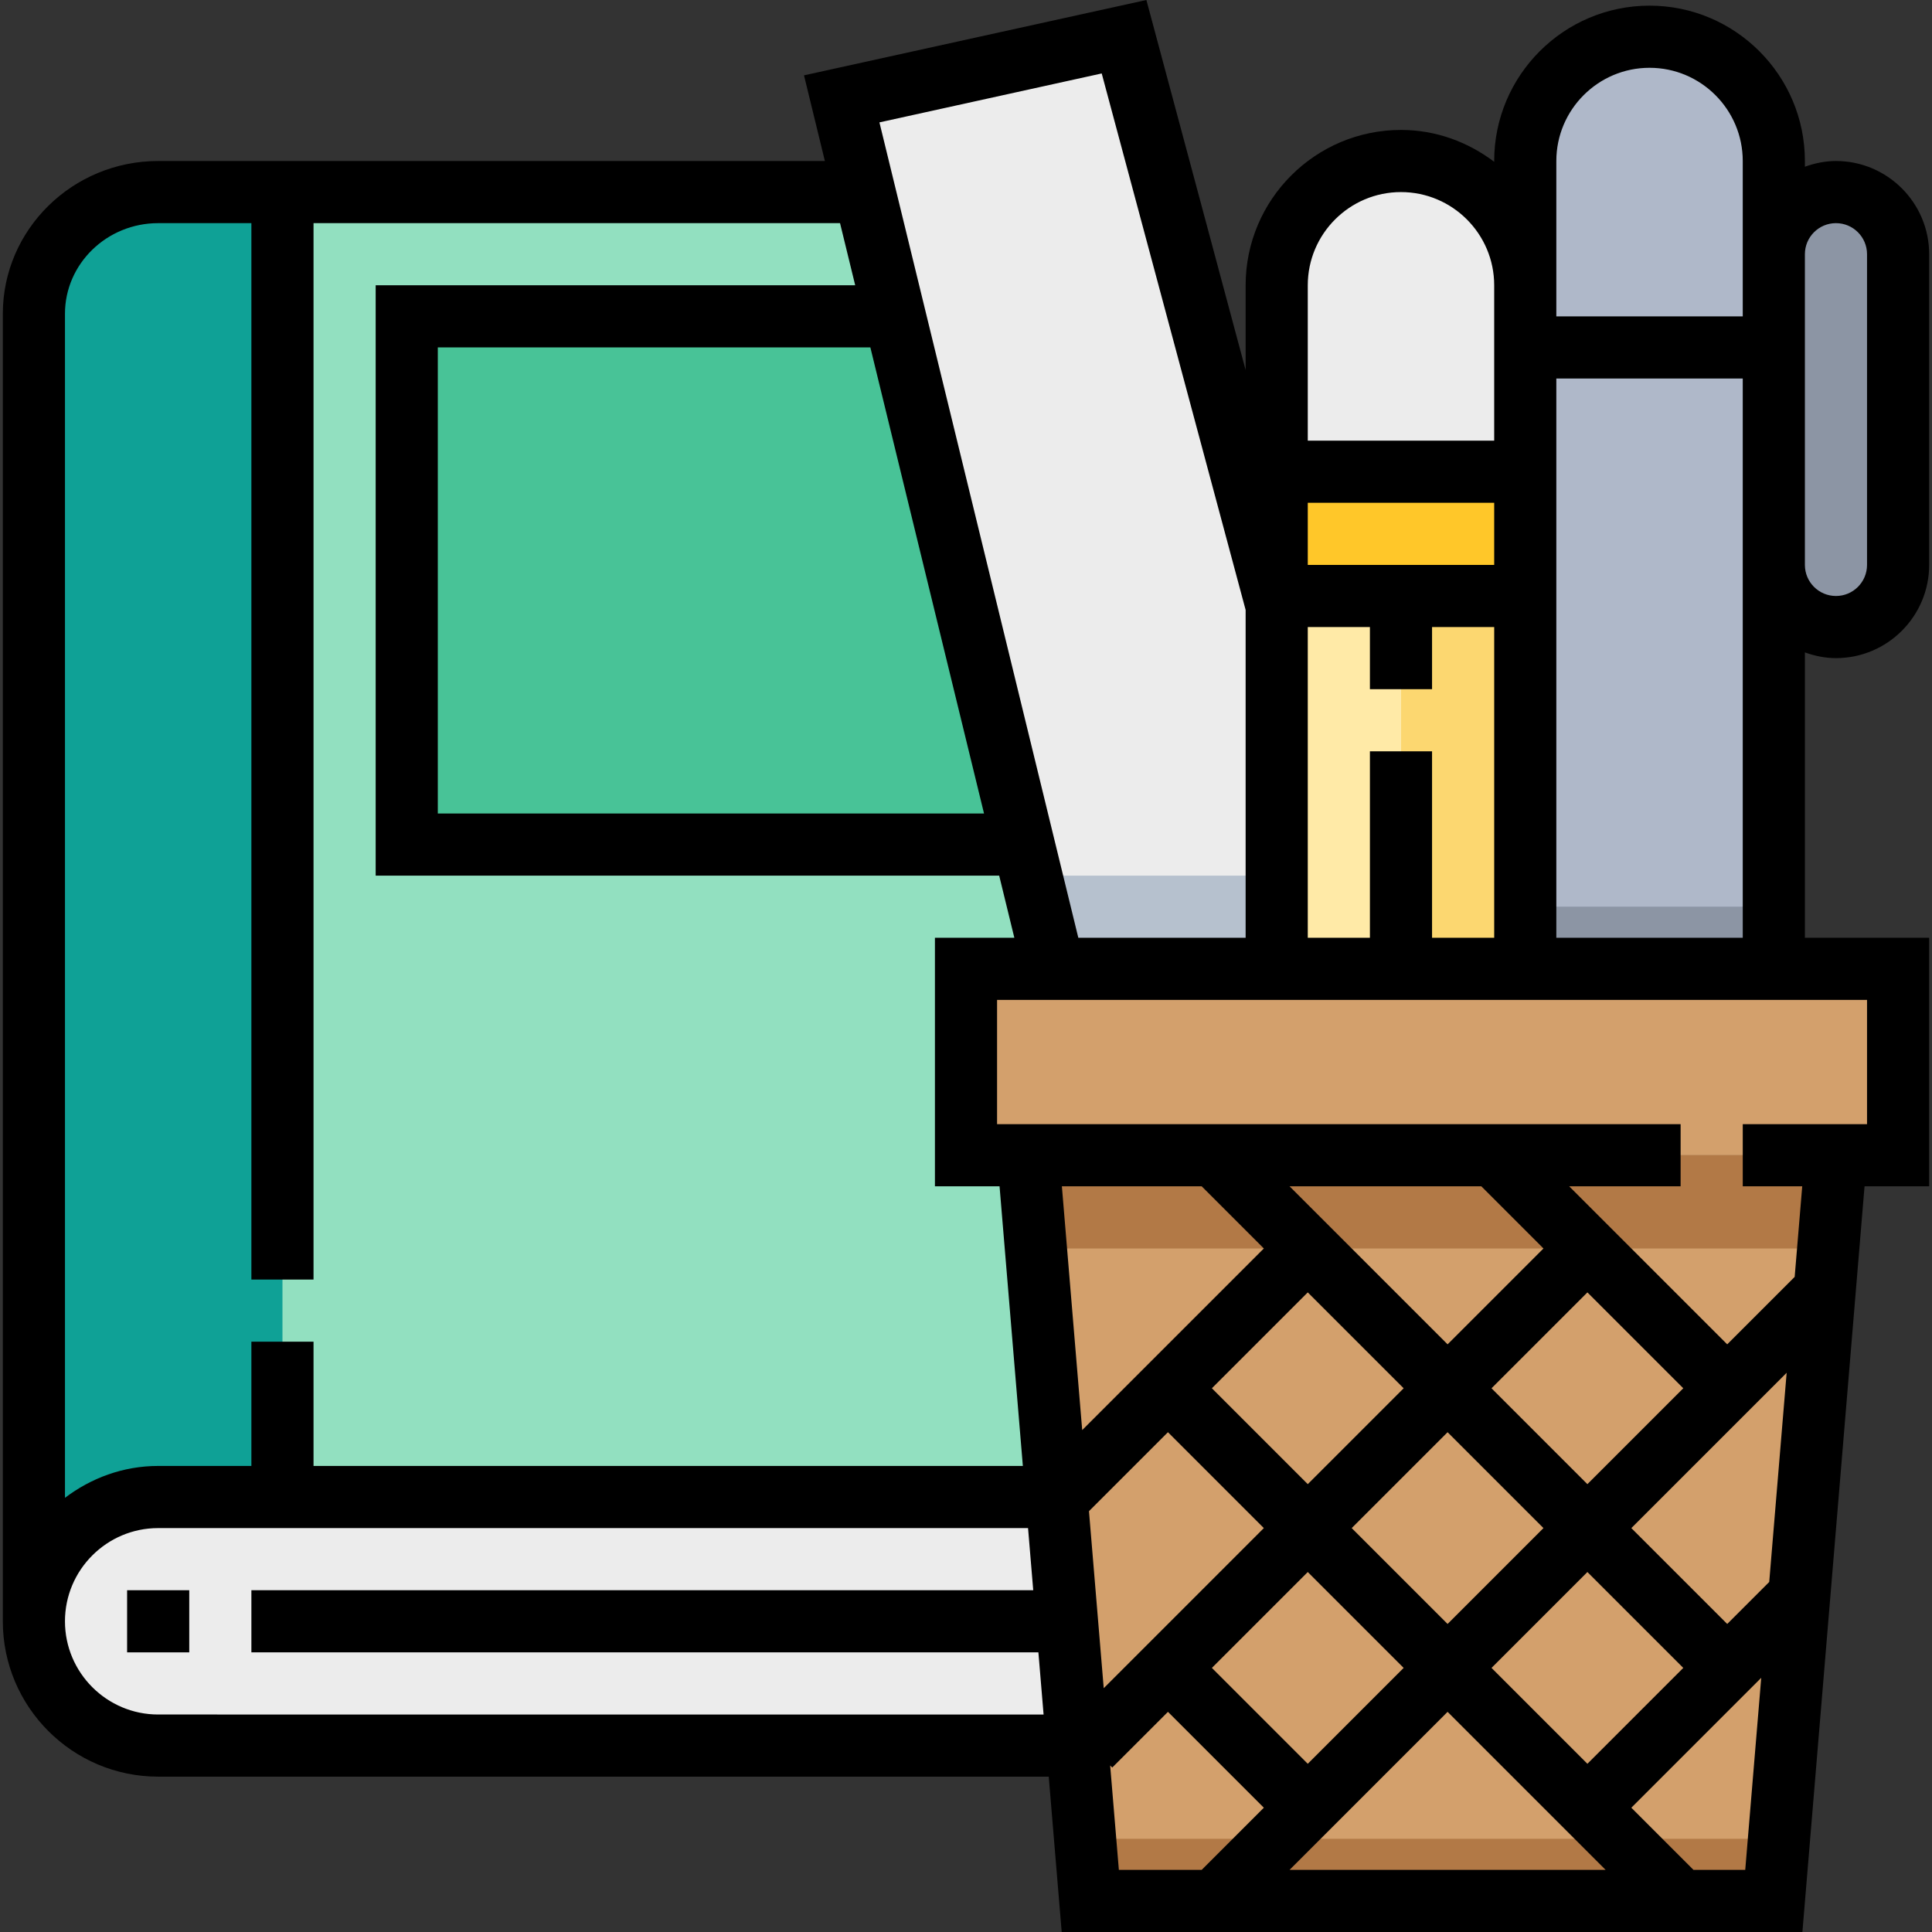
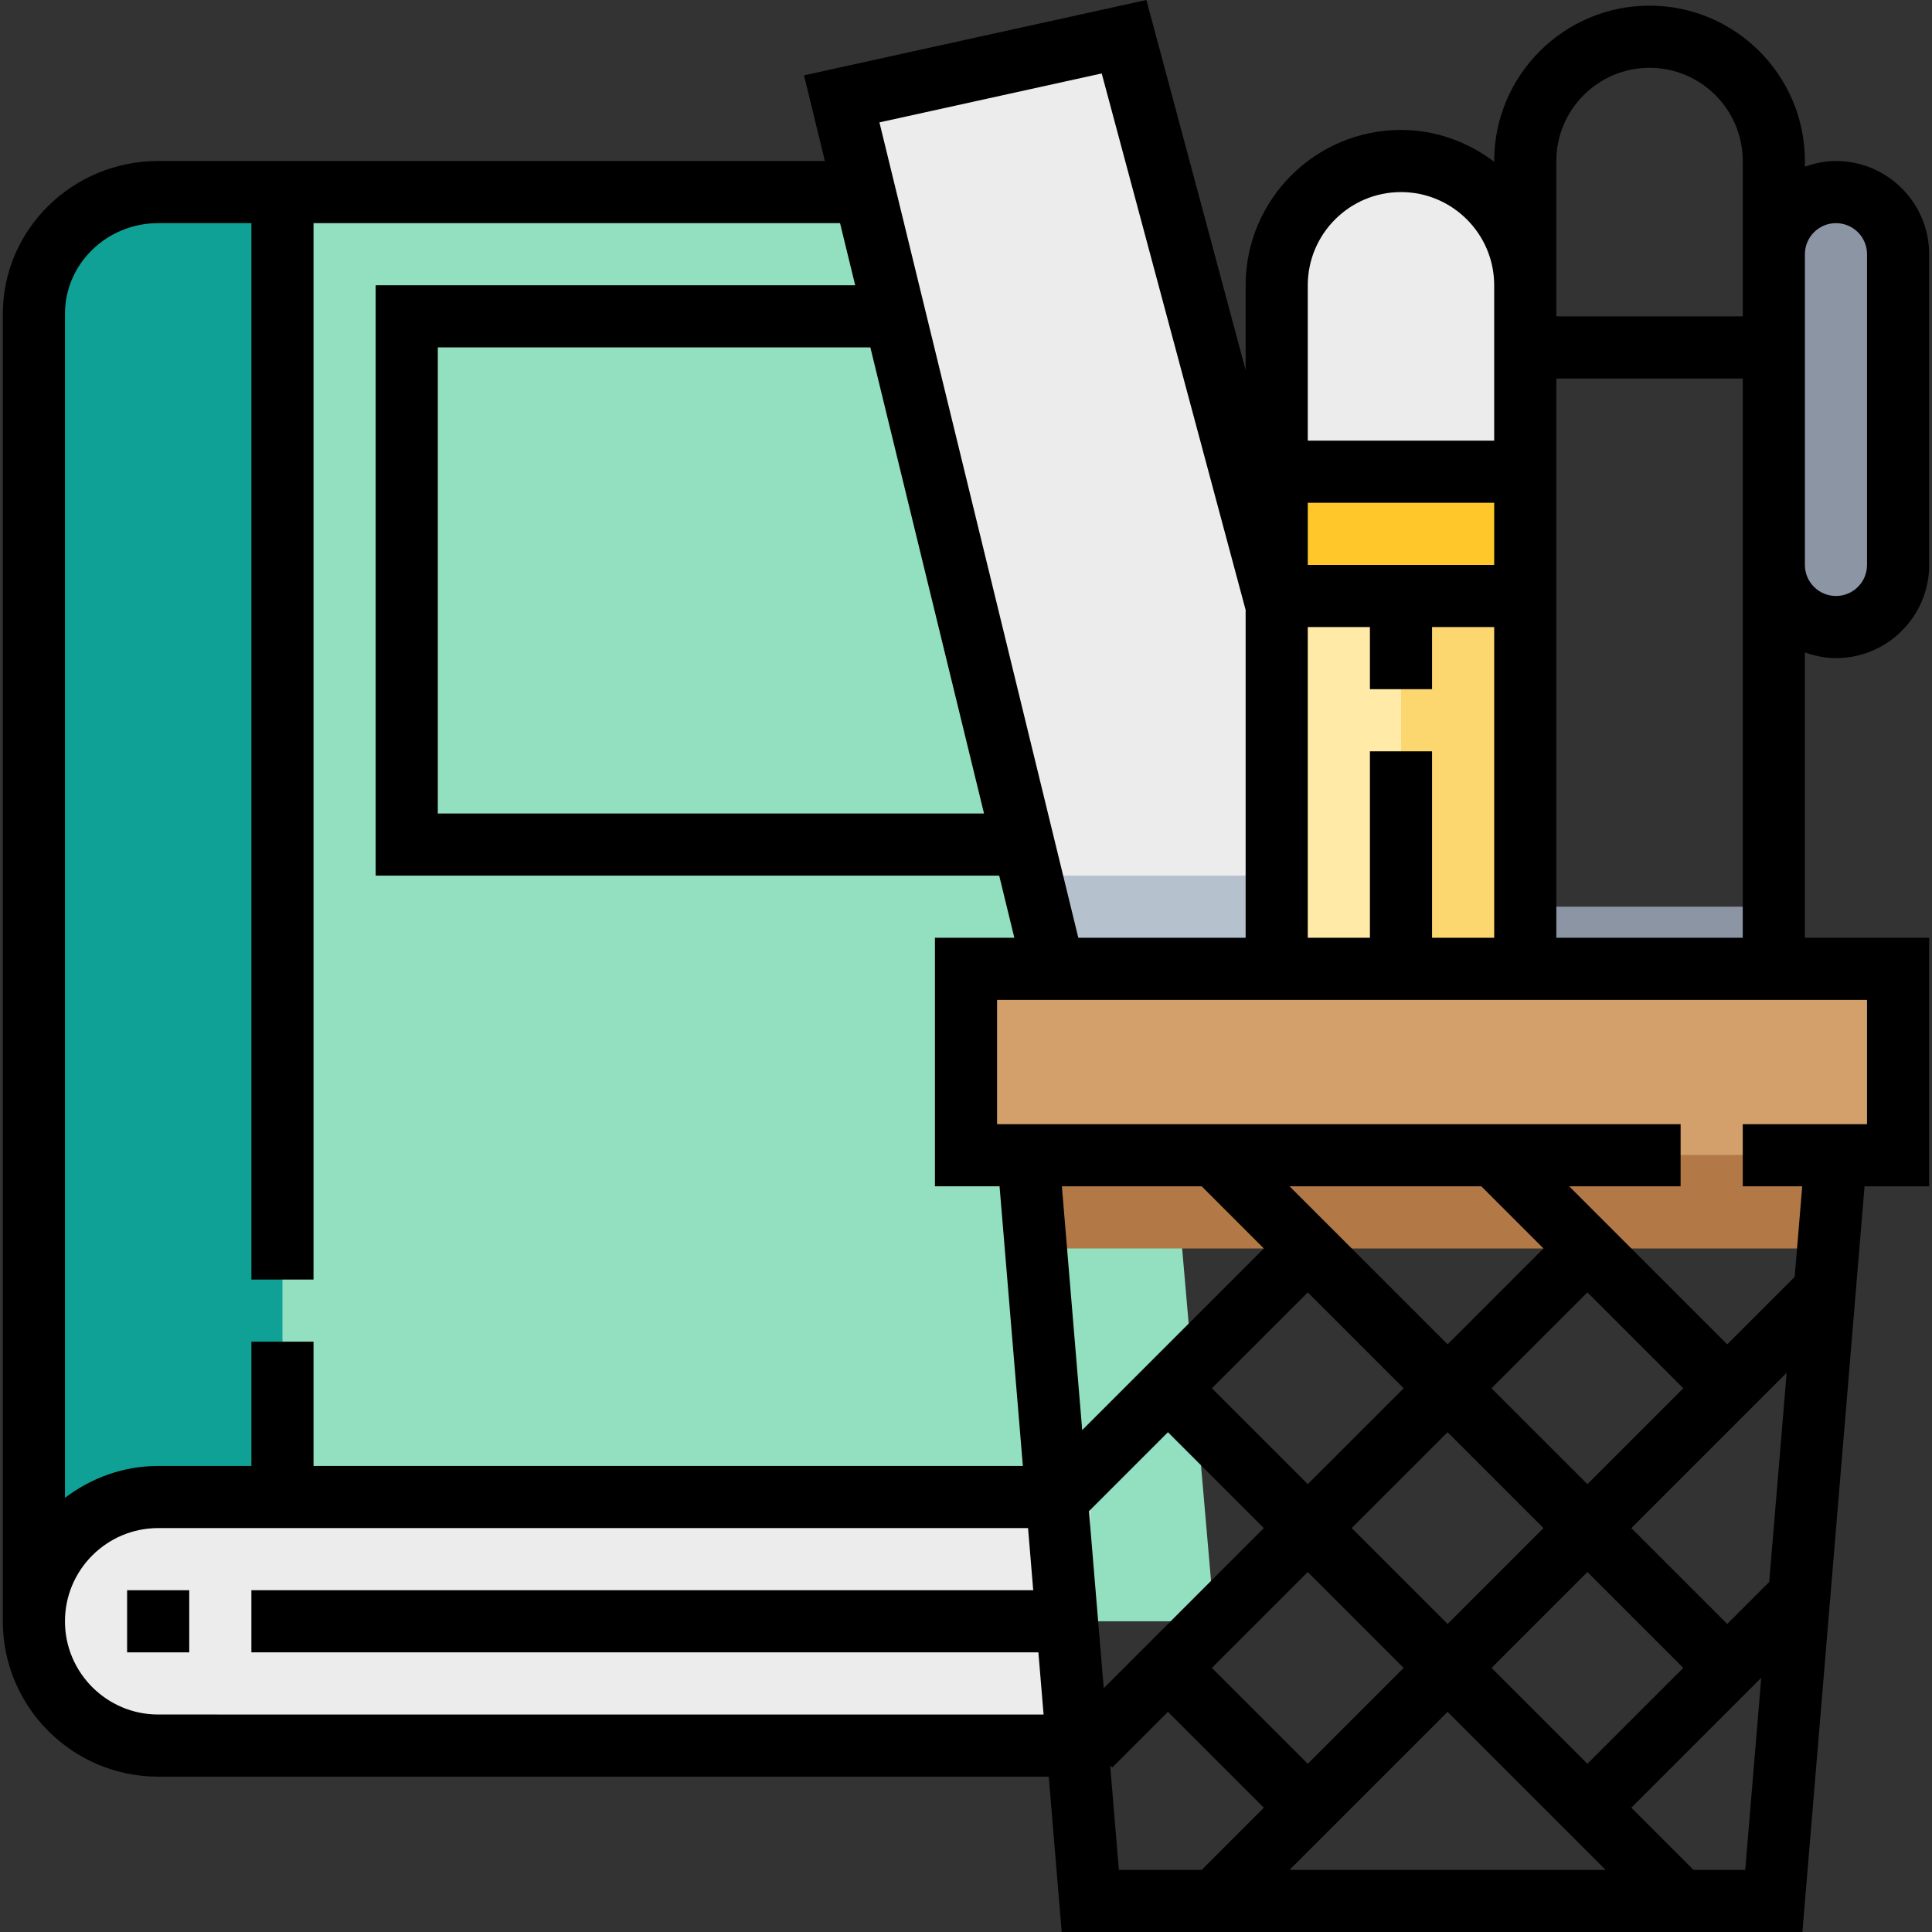
<svg xmlns="http://www.w3.org/2000/svg" id="Capa_1" x="0px" y="0px" viewBox="0 0 497.456 497.456" style="enable-background:new 0 0 497.456 497.456;" xml:space="preserve">
  <rect x="0" y="0" width="497.456" height="497.456" fill="#333333" stroke="none" />
  <path style="fill:#92E0C0;" d="M8.728,417.456V80.8c0-17.312,14.328-31.344,32-31.344h240l32,368H8.728z" />
-   <rect x="104.728" y="81.456" style="fill:#48C397;" width="168" height="136" />
  <path style="fill:#0FA196;" d="M72.728,417.456h-64v-336c0-17.672,14.328-32,32-32h32V417.456z" />
  <path style="fill:#ECECEC;" d="M280.728,449.456h-240c-17.672,0-32-14.328-32-32l0,0c0-17.672,14.328-32,32-32h240V449.456z" />
-   <polygon style="fill:#D3A06C;" points="472.728,297.456 456.728,489.456 280.728,489.456 264.728,297.456 " />
  <polygon style="fill:#ECECEC;" points="328.048,153.456 289.424,9.456 216.728,25.456 271.36,249.456 352.728,249.456 " />
  <polygon style="fill:#B6C1CE;" points="265.504,225.456 271.36,249.456 344.728,249.456 344.728,225.456 " />
  <path style="fill:#ECECEC;" d="M328.728,249.456v-176c0-17.672,14.328-32,32-32l0,0c17.672,0,32,14.328,32,32v176H328.728z" />
-   <path style="fill:#AFB8C9;" d="M392.728,249.456v-208c0-17.672,14.328-32,32-32l0,0c17.672,0,32,14.328,32,32v208H392.728z" />
  <rect x="360.728" y="153.456" style="fill:#FCD770;" width="32" height="96" />
  <rect x="328.728" y="153.456" style="fill:#FFEAA7;" width="32" height="96" />
  <rect x="248.728" y="249.456" style="fill:#D3A06C;" width="240" height="48" />
  <rect x="328.728" y="121.456" style="fill:#FFC729;" width="64" height="32" />
  <path style="fill:#8C95A4;" d="M472.728,161.456L472.728,161.456c-8.84,0-16-7.16-16-16v-80c0-8.84,7.16-16,16-16l0,0 c8.84,0,16,7.16,16,16v80C488.728,154.296,481.568,161.456,472.728,161.456z" />
  <g>
    <polygon style="fill:#B27946;" points="470.728,321.456 472.728,297.456 264.728,297.456 266.728,321.456  " />
-     <polygon style="fill:#B27946;" points="279.392,473.456 280.728,489.456 456.728,489.456 458.064,473.456  " />
  </g>
  <rect x="392.728" y="233.456" style="fill:#8C95A4;" width="64" height="16" />
  <path d="M472.728,169.456c13.232,0,24-10.768,24-24v-80c0-13.232-10.768-24-24-24c-2.816,0-5.488,0.576-8,1.472v-1.472 c0-22.056-17.944-40-40-40s-40,17.944-40,40v0.208c-6.704-5.08-14.96-8.208-24-8.208c-22.056,0-40,17.944-40,40V95.28L295.176,0 l-88.16,19.4l5.376,22.056H40.728c-22.056,0-40,17.648-40,39.344v336.656c0,22.056,17.944,40,40,40h229.304l3.336,40h190.72l16-192 h16.64v-64h-32v-73.472C467.24,168.88,469.912,169.456,472.728,169.456z M464.728,65.456c0-4.416,3.584-8,8-8s8,3.584,8,8v80 c0,4.416-3.584,8-8,8s-8-3.584-8-8V65.456z M400.728,73.456v-32c0-13.232,10.768-24,24-24s24,10.768,24,24v24v16h-48V73.456z  M400.728,97.456h48v48v96h-48V97.456z M336.728,73.456c0-13.232,10.768-24,24-24s24,10.768,24,24v40h-48V73.456z M336.728,129.456 h48v16h-48V129.456z M336.728,161.456h16v16h16v-16h16v80h-16v-48h-16v48h-16V161.456z M283.672,18.912l36.648,136.616l0.408,1.52 v84.408h-43.08L226.44,31.512L283.672,18.912z M253.368,209.456h-140.64v-120h111.376L253.368,209.456z M16.728,80.8 c0-12.872,10.768-23.344,24-23.344h24v272h16v-272h135.568l3.904,16H96.728v152h160.544l3.904,16h-20.448v64h16.64l6,72H80.728v-32 h-16v32h-24c-9.04,0-17.296,3.128-24,8.208V80.8z M40.728,441.456c-13.232,0-24-10.768-24-24s10.768-24,24-24h223.976l1.336,16 H64.728v16h202.64l1.336,16H40.728z M273.416,305.456h36l16,16l-46.768,46.768L273.416,305.456z M348.04,393.456l24.688-24.688 l24.688,24.688l-24.688,24.688L348.04,393.456z M361.416,429.456l-24.688,24.688l-24.688-24.688l24.688-24.688L361.416,429.456z  M408.728,404.768l24.688,24.688l-24.688,24.688l-24.688-24.688L408.728,404.768z M384.04,357.456l24.688-24.688l24.688,24.688 l-24.688,24.688L384.04,357.456z M372.728,346.144l-40.688-40.688h49.376l16,16L372.728,346.144z M336.728,332.768l24.688,24.688 l-24.688,24.688l-24.688-24.688L336.728,332.768z M280.392,389.104l20.336-20.336l24.688,24.688l-41.224,41.224L280.392,389.104z  M309.416,481.456h-21.328l-2.24-26.88l0.536,0.536l14.344-14.344l24.688,24.688L309.416,481.456z M332.04,481.456l40.688-40.688 l40.688,40.688H332.04z M449.368,481.456H436.04l-16-16l33.448-33.448L449.368,481.456z M455.544,407.328l-10.816,10.816 l-24.688-24.688l39.992-39.992L455.544,407.328z M480.728,257.456v32h-32v16h15.312l-1.944,23.32l-17.368,17.368l-40.688-40.688 h28.688v-16h-176v-32H480.728z" />
  <rect x="32.728" y="409.456" width="16" height="16" />
  <g />
  <g />
  <g />
  <g />
  <g />
  <g />
  <g />
  <g />
  <g />
  <g />
  <g />
  <g />
  <g />
  <g />
  <g />
</svg>